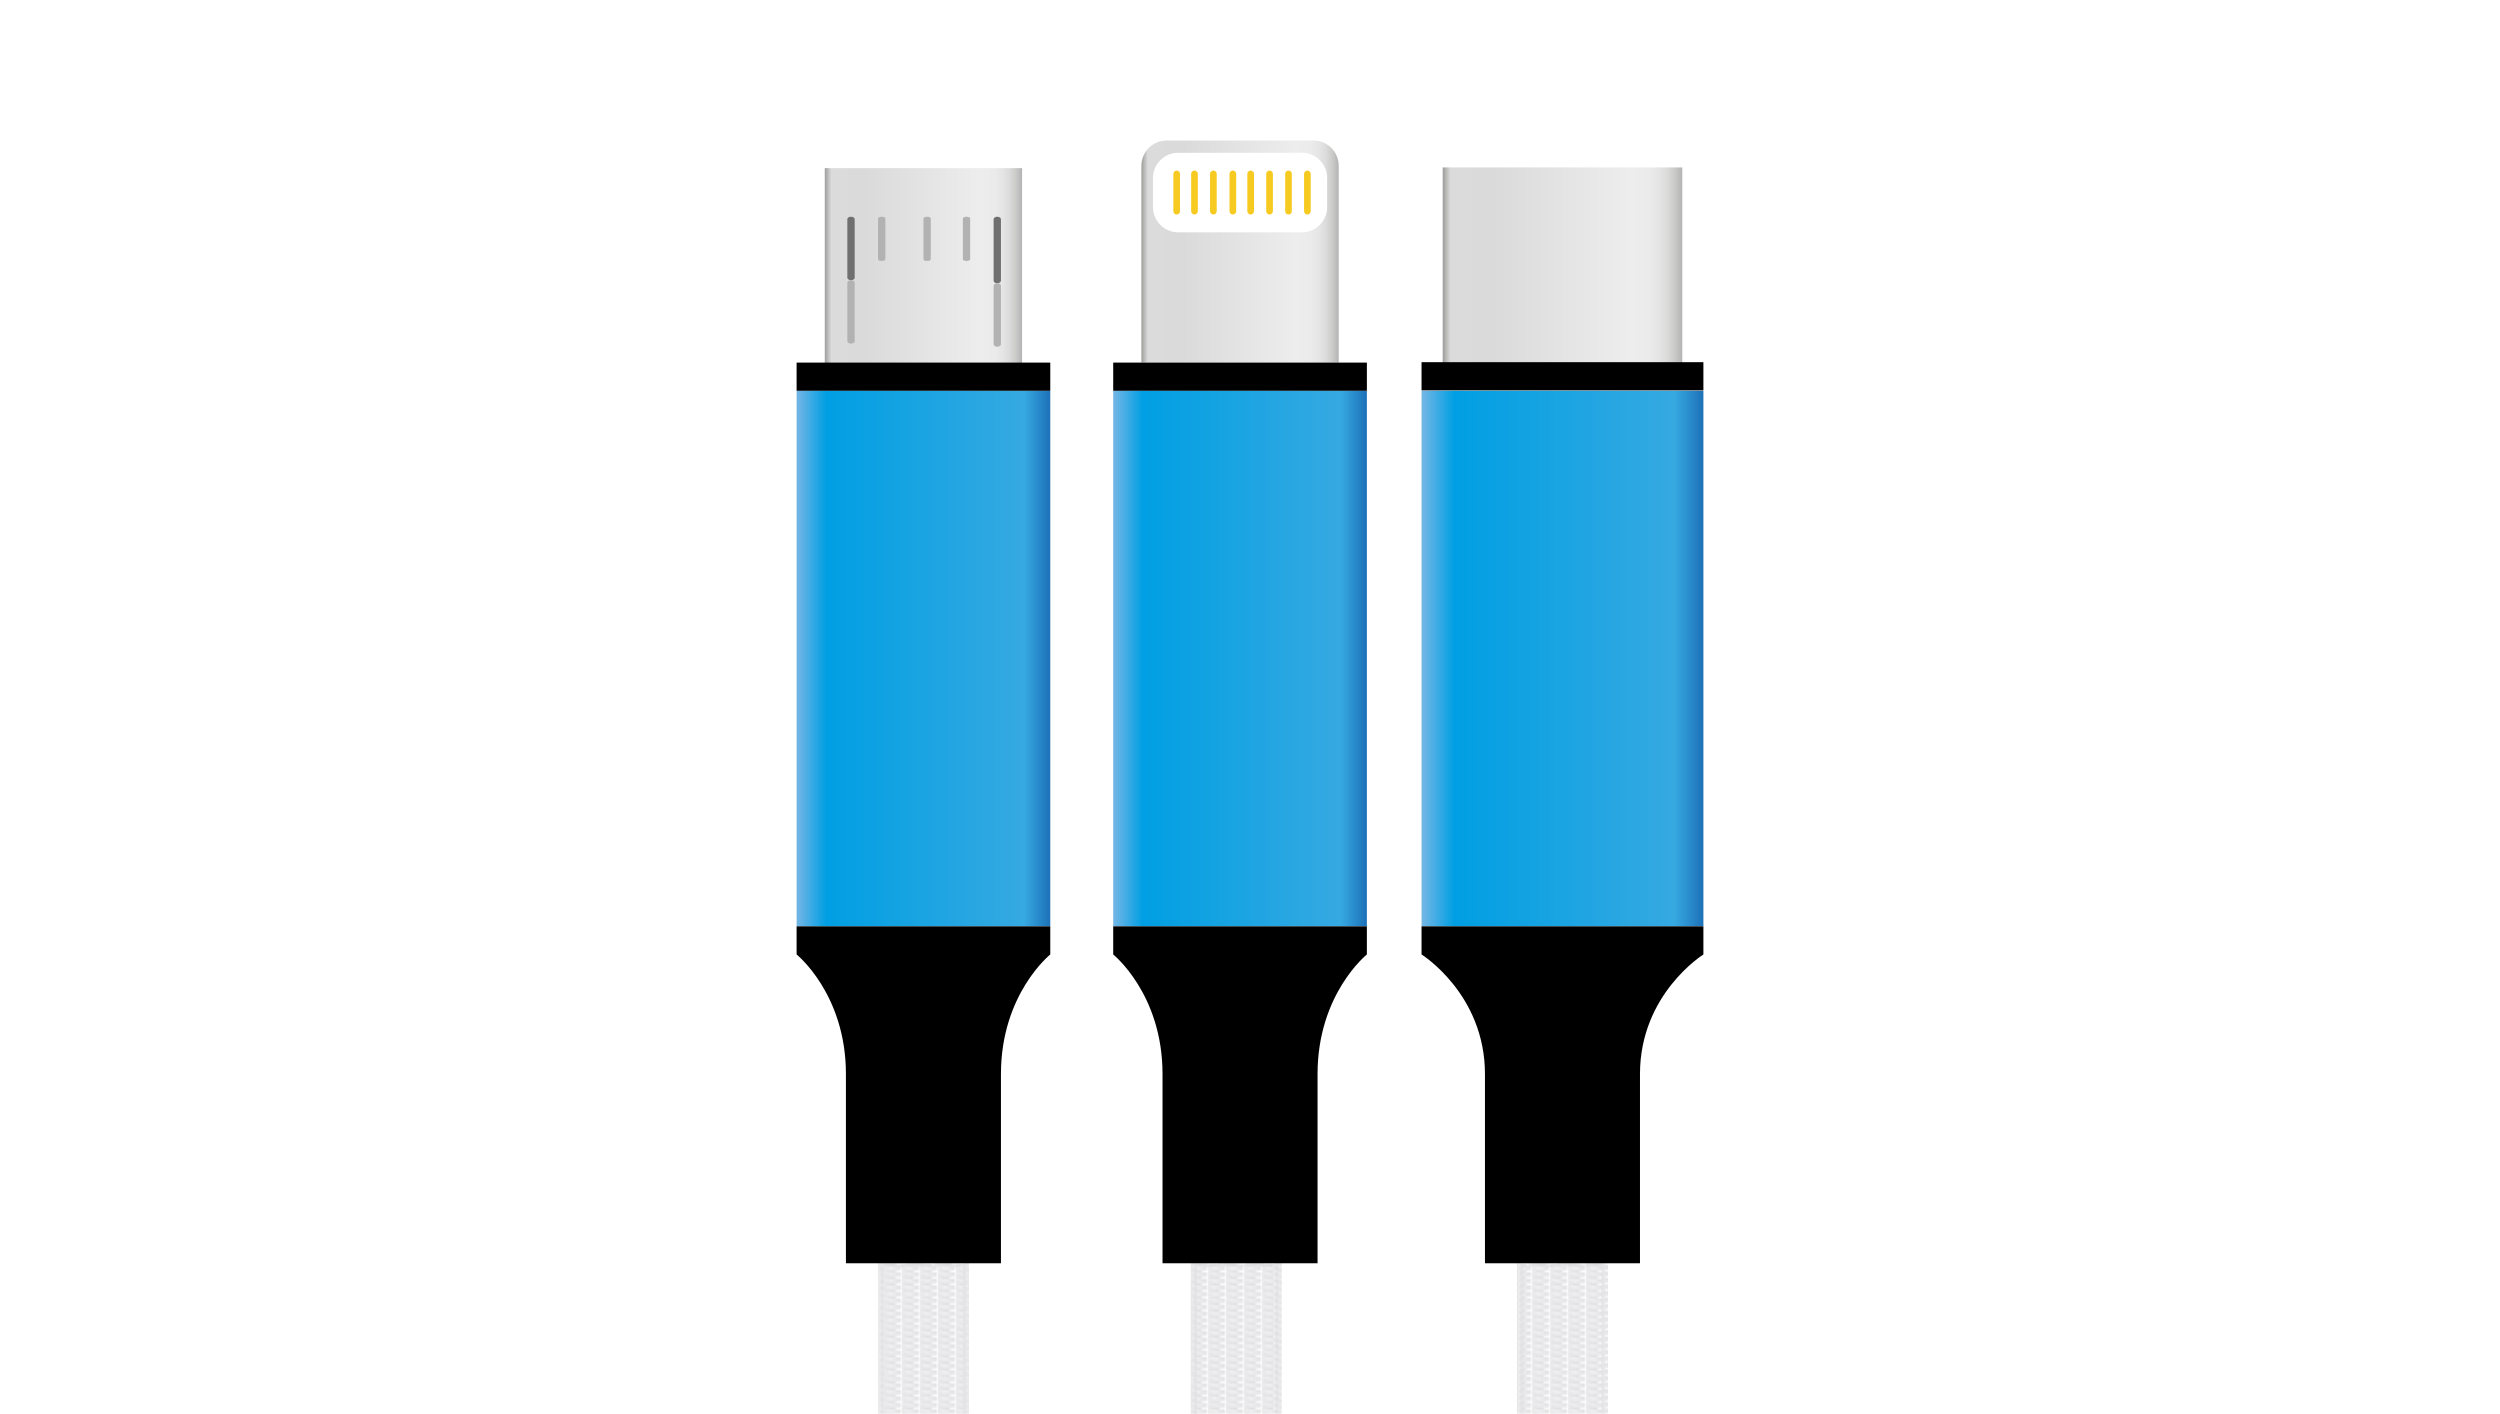
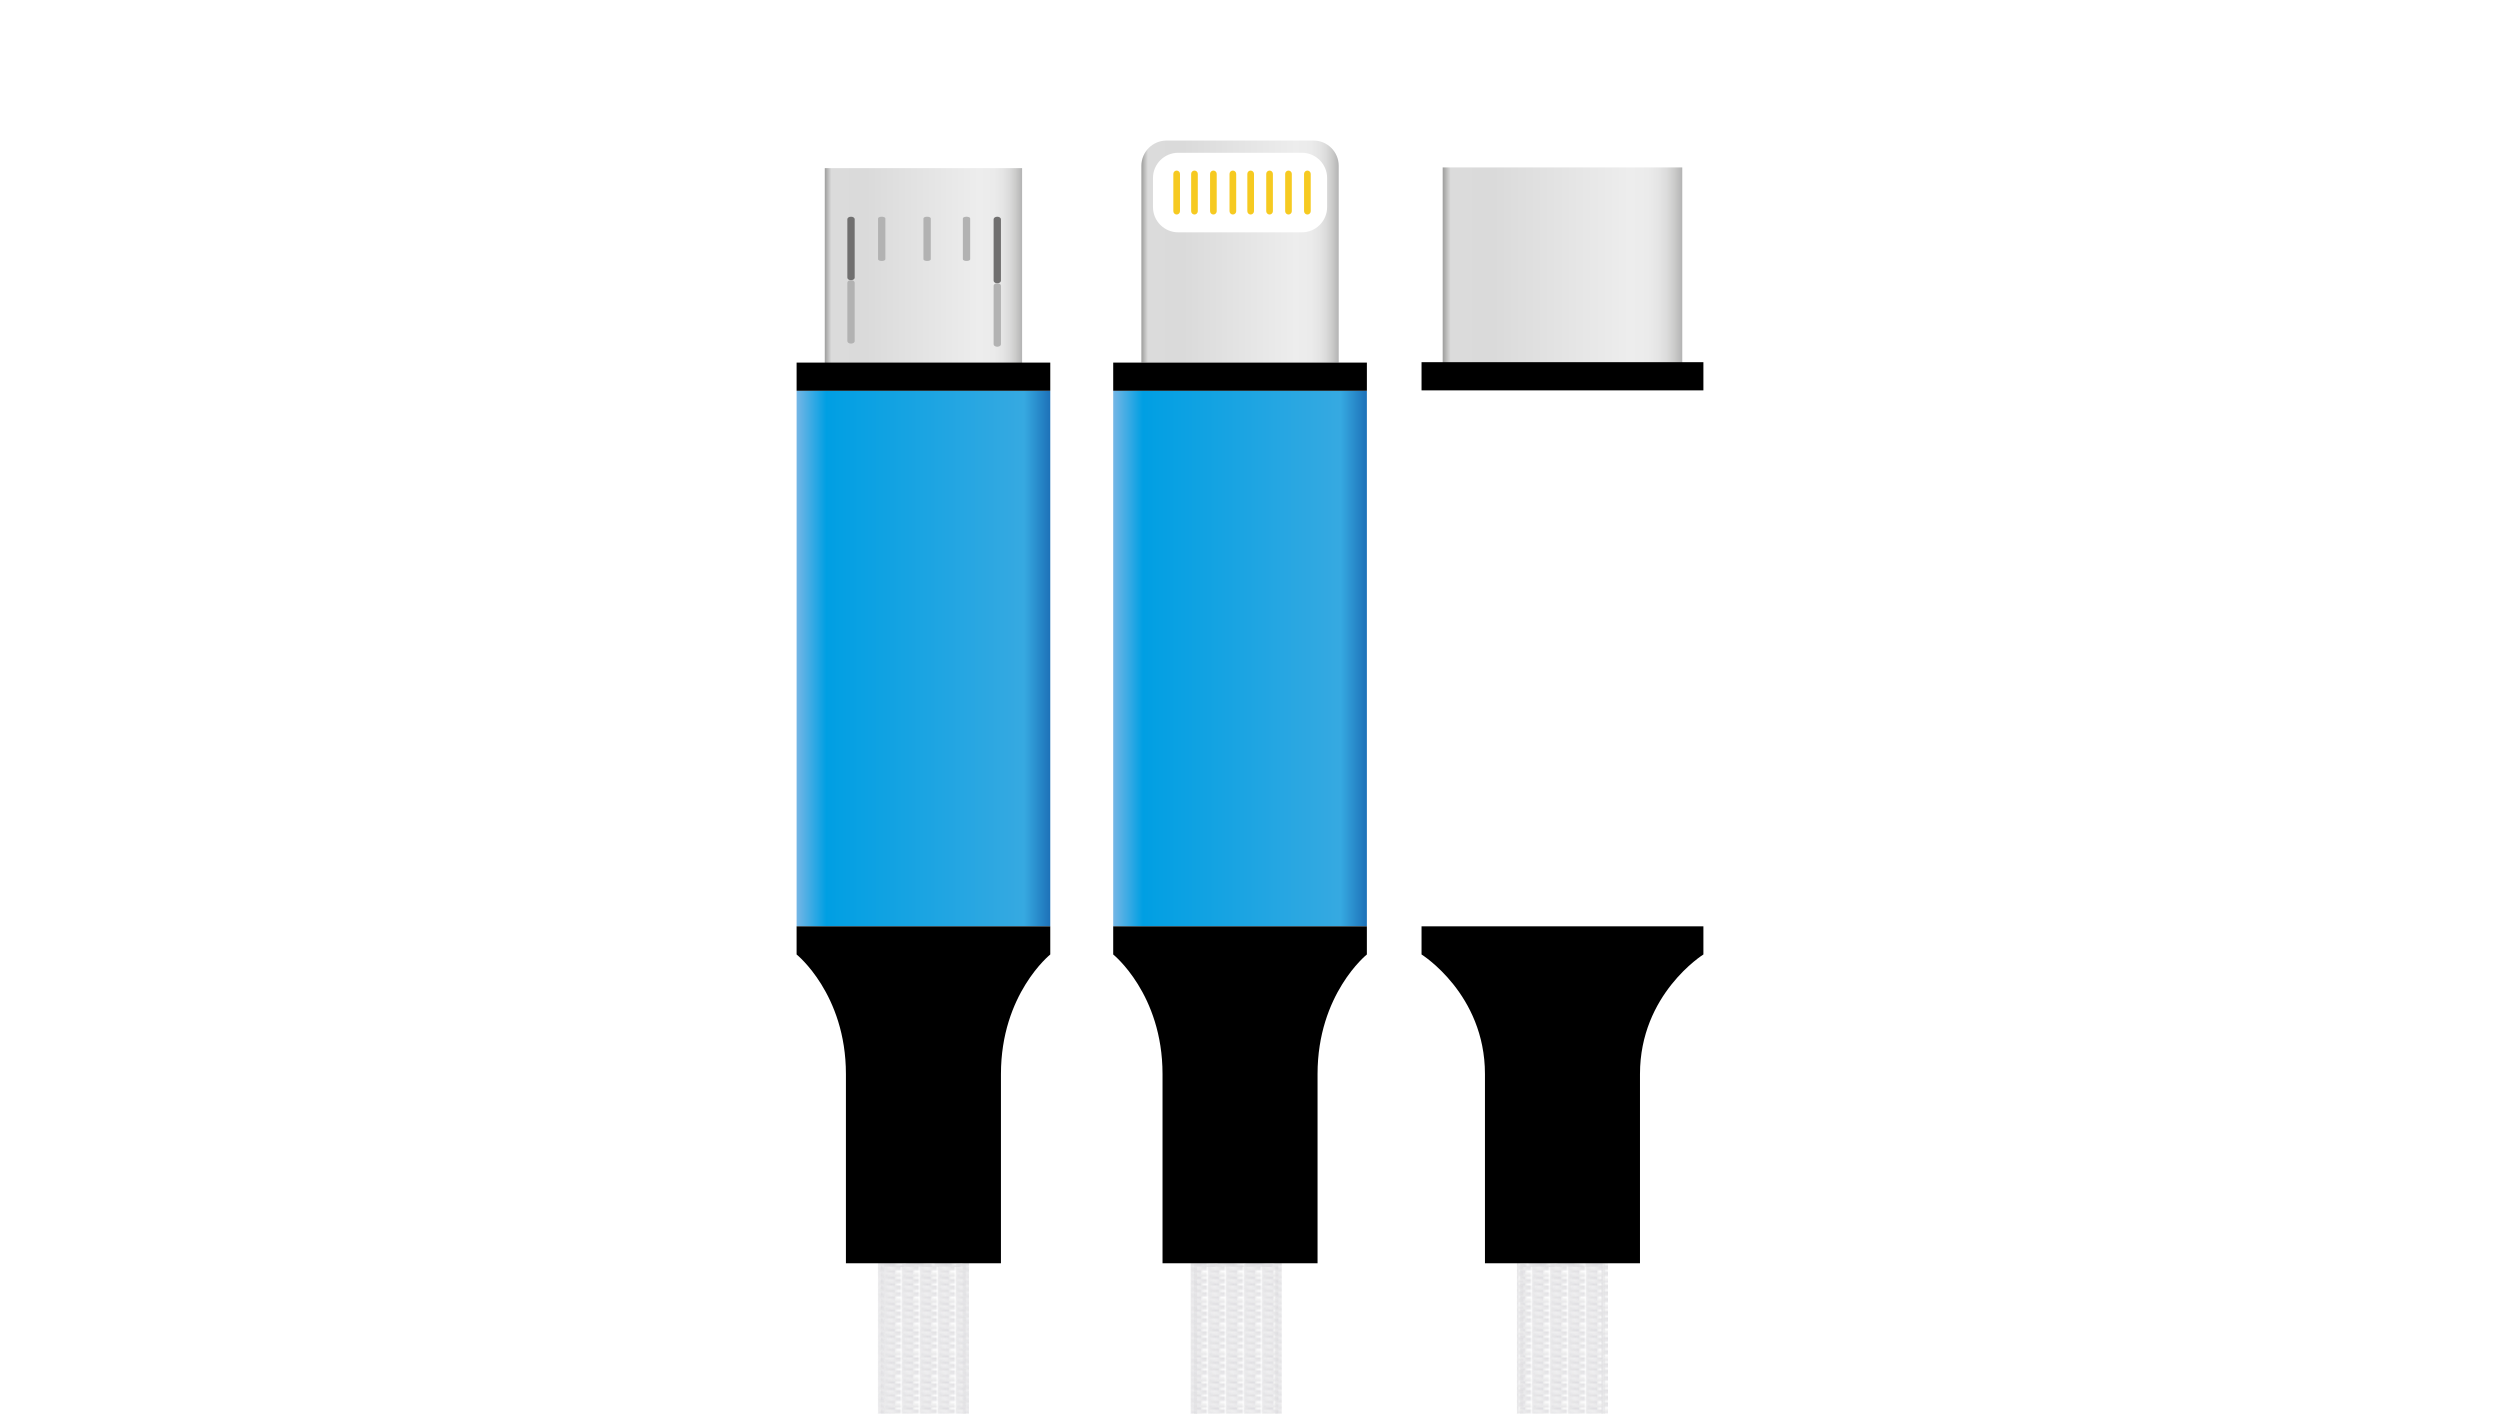
<svg xmlns="http://www.w3.org/2000/svg" xmlns:xlink="http://www.w3.org/1999/xlink" version="1.1" id="Ebene_1" x="0px" y="0px" width="1148.03px" height="649.13px" viewBox="0 0 1148.03 649.13" enable-background="new 0 0 1148.03 649.13" xml:space="preserve">
  <pattern width="12.256" height="11.891" patternUnits="userSpaceOnUse" id="Textilkabel_grau" viewBox="15.367 -13.377 12.256 11.891" overflow="visible">
    <g>
      <polygon fill="none" points="15.367,-13.377 27.623,-13.377 27.623,-1.486 15.367,-1.486   " />
      <g>
        <defs>
          <rect id="SVGID_1_" x="15.367" y="-2.973" width="12.256" height="2.973" />
        </defs>
        <clipPath id="SVGID_2_">
          <use xlink:href="#SVGID_1_" overflow="visible" />
        </clipPath>
        <g clip-path="url(#SVGID_2_)">
          <g>
            <polygon fill="#E9E9E9" points="23.538,-1.462 15.693,-2.048 15.692,-1.372 23.537,-0.786      " />
            <polygon fill="#E9E9E9" points="31.385,-2.049 23.54,-1.462 23.538,-2.138 31.382,-2.724      " />
            <polygon fill="#E9E9E9" points="23.538,-2.813 15.693,-3.4 15.692,-2.725 23.537,-2.138      " />
            <polygon fill="#E9E9E9" points="23.538,-3.399 23.54,-2.814 31.378,-3.399      " />
          </g>
          <g>
            <polygon fill="#DBDADE" points="23.538,-2.637 15.693,-2.051 15.692,-2.726 23.537,-3.313      " />
-             <polygon fill="#DBDADE" points="31.385,-2.05 23.54,-2.636 23.538,-1.961 31.382,-1.374      " />
            <polygon fill="#DBDADE" points="23.538,-1.285 15.693,-0.698 15.692,-1.374 23.537,-1.96      " />
            <polygon fill="#DBDADE" points="31.374,-3.4 31.385,-3.399 31.382,-2.724 23.538,-3.311 23.538,-3.4      " />
          </g>
        </g>
        <g clip-path="url(#SVGID_2_)">
          <polygon fill="none" points="0,-0.698 15.692,-0.698 15.692,-3.4 0,-3.4     " />
          <g>
            <polygon fill="#E9E9E9" points="15.692,-2.049 7.848,-1.462 7.846,-2.138 15.69,-2.724      " />
            <polygon fill="#E9E9E9" points="7.848,-3.399 7.848,-2.814 15.685,-3.399      " />
          </g>
          <g>
            <polygon fill="#DBDADE" points="15.692,-2.05 7.848,-2.636 7.846,-1.961 15.69,-1.374      " />
            <polygon fill="#DBDADE" points="15.683,-3.4 15.692,-3.399 15.69,-2.724 7.846,-3.311 7.846,-3.4      " />
          </g>
        </g>
      </g>
      <g>
        <defs>
          <rect id="SVGID_3_" x="15.367" y="-5.945" width="12.256" height="2.973" />
        </defs>
        <clipPath id="SVGID_4_">
          <use xlink:href="#SVGID_3_" overflow="visible" />
        </clipPath>
        <g clip-path="url(#SVGID_4_)">
          <g>
            <polygon fill="#E9E9E9" points="23.538,-4.435 15.693,-5.021 15.692,-4.345 23.537,-3.759      " />
            <polygon fill="#E9E9E9" points="31.385,-5.021 23.54,-4.435 23.538,-5.11 31.382,-5.696      " />
            <polygon fill="#E9E9E9" points="23.538,-5.786 15.693,-6.373 15.692,-5.697 23.537,-5.11      " />
            <polygon fill="#E9E9E9" points="31.374,-3.671 31.385,-3.671 31.382,-4.347 23.538,-3.761 23.538,-3.671      " />
            <polygon fill="#E9E9E9" points="23.538,-6.372 23.54,-5.787 31.378,-6.372      " />
          </g>
          <g>
            <polygon fill="#DBDADE" points="23.538,-5.609 15.693,-5.023 15.692,-5.698 23.537,-6.285      " />
            <polygon fill="#DBDADE" points="31.385,-5.022 23.54,-5.608 23.538,-4.934 31.382,-4.347      " />
            <polygon fill="#DBDADE" points="23.538,-4.258 15.693,-3.671 15.692,-4.347 23.537,-4.933      " />
            <polygon fill="#DBDADE" points="31.374,-6.373 31.385,-6.372 31.382,-5.696 23.538,-6.283 23.538,-6.373      " />
            <polygon fill="#DBDADE" points="23.538,-3.671 23.54,-4.257 31.378,-3.671      " />
          </g>
        </g>
        <g clip-path="url(#SVGID_4_)">
          <polygon fill="none" points="15.692,-0.97 31.385,-0.97 31.385,-3.671 15.692,-3.671     " />
          <g>
            <polygon fill="#E9E9E9" points="23.538,-1.732 15.693,-2.319 15.692,-1.644 23.537,-1.057      " />
            <polygon fill="#E9E9E9" points="31.385,-2.319 23.54,-1.733 23.538,-2.409 31.382,-2.995      " />
            <polygon fill="#E9E9E9" points="23.538,-3.085 15.693,-3.671 15.692,-2.995 23.537,-2.409      " />
            <polygon fill="#E9E9E9" points="31.374,-0.97 31.385,-0.97 31.382,-1.646 23.538,-1.06 23.538,-0.97      " />
            <polygon fill="#E9E9E9" points="23.538,-3.671 23.54,-3.085 31.378,-3.671      " />
          </g>
          <g>
            <polygon fill="#DBDADE" points="23.538,-2.907 15.693,-2.321 15.692,-2.997 23.537,-3.583      " />
            <polygon fill="#DBDADE" points="31.385,-2.321 23.54,-2.907 23.538,-2.231 31.382,-1.646      " />
            <polygon fill="#DBDADE" points="23.538,-1.556 15.693,-0.97 15.692,-1.646 23.537,-2.231      " />
            <polygon fill="#DBDADE" points="31.374,-3.671 31.385,-3.671 31.382,-2.995 23.538,-3.581 23.538,-3.671      " />
            <polygon fill="#DBDADE" points="23.538,-0.97 23.54,-1.556 31.378,-0.97      " />
          </g>
        </g>
        <g clip-path="url(#SVGID_4_)">
          <polygon fill="none" points="0,-3.671 15.692,-3.671 15.692,-6.373 0,-6.373     " />
          <g>
            <polygon fill="#E9E9E9" points="15.692,-5.021 7.848,-4.435 7.846,-5.11 15.69,-5.696      " />
            <polygon fill="#E9E9E9" points="15.683,-3.671 15.692,-3.671 15.69,-4.347 7.846,-3.761 7.848,-3.671      " />
            <polygon fill="#E9E9E9" points="7.848,-6.372 7.848,-5.787 15.685,-6.372      " />
          </g>
          <g>
            <polygon fill="#DBDADE" points="15.692,-5.022 7.848,-5.608 7.846,-4.934 15.69,-4.347      " />
            <polygon fill="#DBDADE" points="15.683,-6.373 15.692,-6.372 15.69,-5.696 7.846,-6.283 7.846,-6.373      " />
            <polygon fill="#DBDADE" points="7.846,-3.671 7.848,-4.257 15.683,-3.671      " />
          </g>
        </g>
        <g clip-path="url(#SVGID_4_)">
          <polygon fill="none" points="0,-0.97 15.692,-0.97 15.692,-3.671 0,-3.671     " />
          <g>
            <polygon fill="#E9E9E9" points="15.692,-2.319 7.848,-1.733 7.846,-2.409 15.69,-2.995      " />
            <polygon fill="#E9E9E9" points="15.683,-0.97 15.692,-0.97 15.69,-1.646 7.846,-1.06 7.848,-0.97      " />
            <polygon fill="#E9E9E9" points="7.848,-3.671 7.848,-3.085 15.685,-3.671      " />
          </g>
          <g>
            <polygon fill="#DBDADE" points="15.692,-2.321 7.848,-2.907 7.846,-2.231 15.69,-1.646      " />
            <polygon fill="#DBDADE" points="15.683,-3.671 15.692,-3.671 15.69,-2.995 7.846,-3.581 7.846,-3.671      " />
            <polygon fill="#DBDADE" points="7.846,-0.97 7.848,-1.556 15.683,-0.97      " />
          </g>
        </g>
      </g>
      <g>
        <defs>
          <rect id="SVGID_5_" x="15.367" y="-8.918" width="12.256" height="2.973" />
        </defs>
        <clipPath id="SVGID_6_">
          <use xlink:href="#SVGID_5_" overflow="visible" />
        </clipPath>
        <g clip-path="url(#SVGID_6_)">
          <g>
            <polygon fill="#E9E9E9" points="23.538,-7.407 15.693,-7.993 15.692,-7.317 23.537,-6.731      " />
            <polygon fill="#E9E9E9" points="31.385,-7.994 23.54,-7.407 23.538,-8.083 31.382,-8.669      " />
            <polygon fill="#E9E9E9" points="23.538,-8.759 15.693,-9.346 15.692,-8.67 23.537,-8.083      " />
            <polygon fill="#E9E9E9" points="31.374,-6.644 31.385,-6.644 31.382,-7.319 23.538,-6.733 23.538,-6.644      " />
            <polygon fill="#E9E9E9" points="23.538,-9.345 23.54,-8.76 31.378,-9.345      " />
          </g>
          <g>
            <polygon fill="#DBDADE" points="23.538,-8.582 15.693,-7.996 15.692,-8.671 23.537,-9.258      " />
            <polygon fill="#DBDADE" points="31.385,-7.995 23.54,-8.581 23.538,-7.906 31.382,-7.319      " />
            <polygon fill="#DBDADE" points="23.538,-7.23 15.693,-6.644 15.692,-7.319 23.537,-7.905      " />
            <polygon fill="#DBDADE" points="31.374,-9.346 31.385,-9.345 31.382,-8.669 23.538,-9.256 23.538,-9.346      " />
            <polygon fill="#DBDADE" points="23.538,-6.644 23.54,-7.229 31.378,-6.644      " />
          </g>
        </g>
        <g clip-path="url(#SVGID_6_)">
-           <polygon fill="none" points="15.692,-3.942 31.385,-3.942 31.385,-6.644 15.692,-6.644     " />
          <g>
            <polygon fill="#E9E9E9" points="23.538,-4.705 15.693,-5.292 15.692,-4.616 23.537,-4.029      " />
            <polygon fill="#E9E9E9" points="31.385,-5.292 23.54,-4.706 23.538,-5.382 31.382,-5.968      " />
            <polygon fill="#E9E9E9" points="23.538,-6.058 15.693,-6.644 15.692,-5.968 23.537,-5.382      " />
            <polygon fill="#E9E9E9" points="31.374,-3.942 31.385,-3.942 31.382,-4.618 23.538,-4.032 23.538,-3.942      " />
            <polygon fill="#E9E9E9" points="23.538,-6.644 23.54,-6.058 31.378,-6.644      " />
          </g>
          <g>
            <polygon fill="#DBDADE" points="23.538,-5.88 15.693,-5.294 15.692,-5.97 23.537,-6.556      " />
            <polygon fill="#DBDADE" points="31.385,-5.294 23.54,-5.88 23.538,-5.204 31.382,-4.618      " />
            <polygon fill="#DBDADE" points="23.538,-4.528 15.693,-3.942 15.692,-4.618 23.537,-5.204      " />
            <polygon fill="#DBDADE" points="31.374,-6.644 31.385,-6.644 31.382,-5.968 23.538,-6.554 23.538,-6.644      " />
            <polygon fill="#DBDADE" points="23.538,-3.942 23.54,-4.528 31.378,-3.942      " />
          </g>
        </g>
        <g clip-path="url(#SVGID_6_)">
          <polygon fill="none" points="0,-6.644 15.692,-6.644 15.692,-9.346 0,-9.346     " />
          <g>
            <polygon fill="#E9E9E9" points="7.846,-7.407 0.003,-7.993 0,-7.317 7.843,-6.731      " />
            <polygon fill="#E9E9E9" points="15.692,-7.994 7.848,-7.407 7.846,-8.083 15.69,-8.669      " />
            <polygon fill="#E9E9E9" points="7.846,-8.759 0.003,-9.346 0,-8.67 7.843,-8.083      " />
            <polygon fill="#E9E9E9" points="15.683,-6.644 15.692,-6.644 15.69,-7.319 7.846,-6.733 7.848,-6.644      " />
            <polygon fill="#E9E9E9" points="7.848,-9.345 7.848,-8.76 15.685,-9.345      " />
          </g>
          <g>
            <polygon fill="#DBDADE" points="7.846,-8.582 0.003,-7.996 0,-8.671 7.843,-9.258      " />
            <polygon fill="#DBDADE" points="15.692,-7.995 7.848,-8.581 7.846,-7.906 15.69,-7.319      " />
            <polygon fill="#DBDADE" points="7.846,-7.23 0.003,-6.644 0,-7.319 7.843,-7.905      " />
            <polygon fill="#DBDADE" points="15.683,-9.346 15.692,-9.345 15.69,-8.669 7.846,-9.256 7.846,-9.346      " />
            <polygon fill="#DBDADE" points="7.846,-6.644 7.848,-7.229 15.683,-6.644      " />
          </g>
        </g>
        <g clip-path="url(#SVGID_6_)">
          <polygon fill="none" points="0,-3.942 15.692,-3.942 15.692,-6.644 0,-6.644     " />
          <g>
            <polygon fill="#E9E9E9" points="7.846,-4.705 0.003,-5.292 0,-4.616 7.843,-4.029      " />
            <polygon fill="#E9E9E9" points="15.692,-5.292 7.848,-4.706 7.846,-5.382 15.69,-5.968      " />
            <polygon fill="#E9E9E9" points="7.846,-6.058 0.003,-6.644 0,-5.968 7.843,-5.382      " />
            <polygon fill="#E9E9E9" points="15.683,-3.942 15.692,-3.942 15.69,-4.618 7.846,-4.032 7.848,-3.942      " />
            <polygon fill="#E9E9E9" points="7.848,-6.644 7.848,-6.058 15.685,-6.644      " />
          </g>
          <g>
            <polygon fill="#DBDADE" points="7.846,-5.88 0.003,-5.294 0,-5.97 7.843,-6.556      " />
            <polygon fill="#DBDADE" points="15.692,-5.294 7.848,-5.88 7.846,-5.204 15.69,-4.618      " />
            <polygon fill="#DBDADE" points="7.846,-4.528 0.003,-3.942 0,-4.618 7.843,-5.204      " />
            <polygon fill="#DBDADE" points="15.683,-6.644 15.692,-6.644 15.69,-5.968 7.846,-6.554 7.846,-6.644      " />
            <polygon fill="#DBDADE" points="7.846,-3.942 7.848,-4.528 15.683,-3.942      " />
          </g>
        </g>
      </g>
      <g>
        <defs>
          <rect id="SVGID_7_" x="15.367" y="-11.891" width="12.256" height="2.973" />
        </defs>
        <clipPath id="SVGID_8_">
          <use xlink:href="#SVGID_7_" overflow="visible" />
        </clipPath>
        <g clip-path="url(#SVGID_8_)">
          <g>
            <polygon fill="#E9E9E9" points="23.538,-10.38 15.693,-10.966 15.692,-10.29 23.537,-9.704      " />
            <polygon fill="#E9E9E9" points="31.385,-10.967 23.54,-10.38 23.538,-11.056 31.382,-11.642      " />
            <polygon fill="#E9E9E9" points="23.538,-11.731 15.693,-12.318 15.692,-11.643 23.537,-11.056      " />
            <polygon fill="#E9E9E9" points="31.374,-9.616 31.385,-9.616 31.382,-10.292 23.538,-9.706 23.538,-9.616      " />
            <polygon fill="#E9E9E9" points="23.538,-12.317 23.54,-11.732 31.378,-12.317      " />
          </g>
          <g>
            <polygon fill="#DBDADE" points="23.538,-11.555 15.693,-10.969 15.692,-11.644 23.537,-12.23      " />
            <polygon fill="#DBDADE" points="31.385,-10.968 23.54,-11.554 23.538,-10.879 31.382,-10.292      " />
            <polygon fill="#DBDADE" points="23.538,-10.203 15.693,-9.616 15.692,-10.292 23.537,-10.878      " />
            <polygon fill="#DBDADE" points="31.374,-12.318 31.385,-12.317 31.382,-11.642 23.538,-12.229 23.538,-12.318      " />
            <polygon fill="#DBDADE" points="23.538,-9.616 23.54,-10.202 31.378,-9.616      " />
          </g>
        </g>
        <g clip-path="url(#SVGID_8_)">
          <polygon fill="none" points="15.692,-6.915 31.385,-6.915 31.385,-9.616 15.692,-9.616     " />
          <g>
            <polygon fill="#E9E9E9" points="23.538,-7.678 15.693,-8.265 15.692,-7.589 23.537,-7.002      " />
            <polygon fill="#E9E9E9" points="31.385,-8.265 23.54,-7.679 23.538,-8.354 31.382,-8.94      " />
            <polygon fill="#E9E9E9" points="23.538,-9.03 15.693,-9.616 15.692,-8.94 23.537,-8.354      " />
            <polygon fill="#E9E9E9" points="31.374,-6.915 31.385,-6.915 31.382,-7.591 23.538,-7.005 23.538,-6.915      " />
            <polygon fill="#E9E9E9" points="23.538,-9.616 23.54,-9.03 31.378,-9.616      " />
          </g>
          <g>
            <polygon fill="#DBDADE" points="23.538,-8.853 15.693,-8.267 15.692,-8.942 23.537,-9.528      " />
            <polygon fill="#DBDADE" points="31.385,-8.267 23.54,-8.853 23.538,-8.177 31.382,-7.591      " />
-             <polygon fill="#DBDADE" points="23.538,-7.501 15.693,-6.915 15.692,-7.591 23.537,-8.177      " />
            <polygon fill="#DBDADE" points="31.374,-9.616 31.385,-9.616 31.382,-8.94 23.538,-9.526 23.538,-9.616      " />
            <polygon fill="#DBDADE" points="23.538,-6.915 23.54,-7.501 31.378,-6.915      " />
          </g>
        </g>
        <g clip-path="url(#SVGID_8_)">
          <polygon fill="none" points="0,-9.616 15.692,-9.616 15.692,-12.318 0,-12.318     " />
          <g>
            <polygon fill="#E9E9E9" points="15.692,-10.967 7.848,-10.38 7.846,-11.056 15.69,-11.642      " />
            <polygon fill="#E9E9E9" points="15.683,-9.616 15.692,-9.616 15.69,-10.292 7.846,-9.706 7.848,-9.616      " />
            <polygon fill="#E9E9E9" points="7.848,-12.317 7.848,-11.732 15.685,-12.317      " />
          </g>
          <g>
            <polygon fill="#DBDADE" points="15.692,-10.968 7.848,-11.554 7.846,-10.879 15.69,-10.292      " />
            <polygon fill="#DBDADE" points="15.683,-12.318 15.692,-12.317 15.69,-11.642 7.846,-12.229 7.846,-12.318      " />
            <polygon fill="#DBDADE" points="7.846,-9.616 7.848,-10.202 15.683,-9.616      " />
          </g>
        </g>
        <g clip-path="url(#SVGID_8_)">
          <polygon fill="none" points="0,-6.915 15.692,-6.915 15.692,-9.616 0,-9.616     " />
          <g>
            <polygon fill="#E9E9E9" points="15.692,-8.265 7.848,-7.679 7.846,-8.354 15.69,-8.94      " />
            <polygon fill="#E9E9E9" points="15.683,-6.915 15.692,-6.915 15.69,-7.591 7.846,-7.005 7.848,-6.915      " />
            <polygon fill="#E9E9E9" points="7.848,-9.616 7.848,-9.03 15.685,-9.616      " />
          </g>
          <g>
            <polygon fill="#DBDADE" points="15.692,-8.267 7.848,-8.853 7.846,-8.177 15.69,-7.591      " />
            <polygon fill="#DBDADE" points="15.683,-9.616 15.692,-9.616 15.69,-8.94 7.846,-9.526 7.846,-9.616      " />
            <polygon fill="#DBDADE" points="7.846,-6.915 7.848,-7.501 15.683,-6.915      " />
          </g>
        </g>
      </g>
      <g>
        <defs>
          <rect id="SVGID_9_" x="15.367" y="-14.863" width="12.256" height="2.973" />
        </defs>
        <clipPath id="SVGID_10_">
          <use xlink:href="#SVGID_9_" overflow="visible" />
        </clipPath>
        <g clip-path="url(#SVGID_10_)">
          <g>
            <polygon fill="#E9E9E9" points="23.538,-13.353 15.693,-13.938 15.692,-13.263 23.537,-12.677      " />
            <polygon fill="#E9E9E9" points="31.385,-13.939 23.54,-13.353 23.538,-14.028 31.382,-14.614      " />
            <polygon fill="#E9E9E9" points="31.374,-12.589 31.385,-12.589 31.382,-13.265 23.538,-12.679 23.538,-12.589      " />
          </g>
          <g>
            <polygon fill="#DBDADE" points="31.385,-13.94 23.54,-14.526 23.538,-13.852 31.382,-13.265      " />
            <polygon fill="#DBDADE" points="23.538,-13.176 15.693,-12.589 15.692,-13.265 23.537,-13.851      " />
            <polygon fill="#DBDADE" points="23.538,-12.589 23.54,-13.175 31.378,-12.589      " />
          </g>
        </g>
        <g clip-path="url(#SVGID_10_)">
          <polygon fill="none" points="15.692,-9.888 31.385,-9.888 31.385,-12.589 15.692,-12.589     " />
          <g>
            <polygon fill="#E9E9E9" points="23.538,-10.65 15.693,-11.237 15.692,-10.562 23.537,-9.975      " />
            <polygon fill="#E9E9E9" points="31.385,-11.237 23.54,-10.651 23.538,-11.327 31.382,-11.913      " />
-             <polygon fill="#E9E9E9" points="23.538,-12.003 15.693,-12.589 15.692,-11.913 23.537,-11.327      " />
            <polygon fill="#E9E9E9" points="31.374,-9.888 31.385,-9.888 31.382,-10.563 23.538,-9.978 23.538,-9.888      " />
            <polygon fill="#E9E9E9" points="23.538,-12.589 23.54,-12.003 31.378,-12.589      " />
          </g>
          <g>
            <polygon fill="#DBDADE" points="23.538,-11.825 15.693,-11.239 15.692,-11.915 23.537,-12.501      " />
            <polygon fill="#DBDADE" points="31.385,-11.239 23.54,-11.825 23.538,-11.149 31.382,-10.563      " />
            <polygon fill="#DBDADE" points="23.538,-10.474 15.693,-9.888 15.692,-10.563 23.537,-11.149      " />
            <polygon fill="#DBDADE" points="31.374,-12.589 31.385,-12.589 31.382,-11.913 23.538,-12.499 23.538,-12.589      " />
            <polygon fill="#DBDADE" points="23.538,-9.888 23.54,-10.474 31.378,-9.888      " />
          </g>
        </g>
        <g clip-path="url(#SVGID_10_)">
          <polygon fill="none" points="0,-12.589 15.692,-12.589 15.692,-15.291 0,-15.291     " />
          <g>
            <polygon fill="#E9E9E9" points="15.692,-13.939 7.848,-13.353 7.846,-14.028 15.69,-14.614      " />
            <polygon fill="#E9E9E9" points="15.683,-12.589 15.692,-12.589 15.69,-13.265 7.846,-12.679 7.848,-12.589      " />
          </g>
          <g>
            <polygon fill="#DBDADE" points="15.692,-13.94 7.848,-14.526 7.846,-13.852 15.69,-13.265      " />
            <polygon fill="#DBDADE" points="7.846,-12.589 7.848,-13.175 15.683,-12.589      " />
          </g>
        </g>
        <g clip-path="url(#SVGID_10_)">
          <polygon fill="none" points="0,-9.888 15.692,-9.888 15.692,-12.589 0,-12.589     " />
          <g>
            <polygon fill="#E9E9E9" points="15.692,-11.237 7.848,-10.651 7.846,-11.327 15.69,-11.913      " />
            <polygon fill="#E9E9E9" points="15.683,-9.888 15.692,-9.888 15.69,-10.563 7.846,-9.978 7.848,-9.888      " />
            <polygon fill="#E9E9E9" points="7.848,-12.589 7.848,-12.003 15.685,-12.589      " />
          </g>
          <g>
            <polygon fill="#DBDADE" points="15.692,-11.239 7.848,-11.825 7.846,-11.149 15.69,-10.563      " />
            <polygon fill="#DBDADE" points="15.683,-12.589 15.692,-12.589 15.69,-11.913 7.846,-12.499 7.846,-12.589      " />
            <polygon fill="#DBDADE" points="7.846,-9.888 7.848,-10.474 15.683,-9.888      " />
          </g>
        </g>
      </g>
    </g>
  </pattern>
  <pattern id="SVGID_11_" xlink:href="#Textilkabel_grau" patternTransform="matrix(0.636 0 0 1 -2769.026 -2.66)">
</pattern>
  <polygon fill="url(#SVGID_11_)" stroke="url(#Textilkabel_grau)" stroke-width="2.989" stroke-miterlimit="10" points="  551.961,839.09 558.175,826.148 567.677,839.09 573.36,826.148 581.991,839.09 587.092,831.889 587.092,580.303 548.263,580.303   548.263,832.932 " />
  <pattern id="SVGID_12_" xlink:href="#Textilkabel_grau" patternTransform="matrix(0.636 0 0 1 -2769.026 -2.66)">
</pattern>
  <polygon fill="url(#SVGID_12_)" stroke="url(#Textilkabel_grau)" stroke-width="2.989" stroke-miterlimit="10" points="  408.336,839.09 414.55,826.148 424.053,839.09 429.736,826.148 438.366,839.09 443.467,831.889 443.467,580.303 404.638,580.303   404.638,832.932 " />
  <g>
    <pattern id="SVGID_13_" xlink:href="#Textilkabel_grau" patternTransform="matrix(0.636 0 0 1 -2769.026 -2.66)">
	</pattern>
    <polygon fill="url(#SVGID_13_)" stroke="url(#Textilkabel_grau)" stroke-width="2.989" stroke-miterlimit="10" points="   701.788,839.09 708.003,826.148 717.505,839.09 723.188,826.148 731.818,839.09 736.919,831.889 736.919,580.303 698.09,580.303    698.09,832.932  " />
    <g>
      <g>
        <linearGradient id="SVGID_14_" gradientUnits="userSpaceOnUse" x1="1795.347" y1="-460.747" x2="1905.362" y2="-460.747" gradientTransform="matrix(1 0 0 1 -1132.848 582.934)">
          <stop offset="0" style="stop-color:#9D9D9C" />
          <stop offset="0.033" style="stop-color:#DBDBDB" />
          <stop offset="0.211" style="stop-color:#DADADA" />
          <stop offset="0.782" style="stop-color:#EDEDED" />
          <stop offset="0.859" style="stop-color:#EBEBEB" />
          <stop offset="0.901" style="stop-color:#E5E5E5" />
          <stop offset="0.936" style="stop-color:#DBDBDB" />
          <stop offset="0.966" style="stop-color:#CCCCCB" />
          <stop offset="0.994" style="stop-color:#B8B8B8" />
          <stop offset="1" style="stop-color:#B2B2B2" />
        </linearGradient>
        <rect x="662.499" y="76.883" fill="url(#SVGID_14_)" width="110.016" height="90.606" />
      </g>
      <linearGradient id="SVGID_15_" gradientUnits="userSpaceOnUse" x1="1785.636" y1="-280.526" x2="1915.069" y2="-280.526" gradientTransform="matrix(1 0 0 1 -1132.848 582.934)">
        <stop offset="0" style="stop-color:#75B6E5" />
        <stop offset="0.117" style="stop-color:#009FE3" />
        <stop offset="0.897" style="stop-color:#36A9E1" />
        <stop offset="1" style="stop-color:#1D71B8" />
      </linearGradient>
-       <rect x="652.788" y="179.449" fill="url(#SVGID_15_)" width="129.434" height="245.918" />
      <rect x="652.788" y="166.317" width="129.434" height="12.945" />
      <path d="M753.099,493.207c0-36.777,29.123-54.9,29.123-54.9v-12.939H652.788v12.939c0,0,29.122,18.123,29.122,54.9    c0,23.607,0,86.898,0,86.898h71.188C753.099,580.105,753.099,516.814,753.099,493.207z" />
    </g>
  </g>
  <g>
    <g>
      <linearGradient id="SVGID_16_" gradientUnits="userSpaceOnUse" x1="1369.52" y1="-703.501" x2="1460.128" y2="-703.501" gradientTransform="matrix(1 0 0 1 -845.381 819.025)">
        <stop offset="0" style="stop-color:#9D9D9C" />
        <stop offset="0.033" style="stop-color:#DBDBDB" />
        <stop offset="0.211" style="stop-color:#DADADA" />
        <stop offset="0.782" style="stop-color:#EDEDED" />
        <stop offset="0.859" style="stop-color:#EBEBEB" />
        <stop offset="0.901" style="stop-color:#E5E5E5" />
        <stop offset="0.936" style="stop-color:#DBDBDB" />
        <stop offset="0.966" style="stop-color:#CCCCCB" />
        <stop offset="0.994" style="stop-color:#B8B8B8" />
        <stop offset="1" style="stop-color:#B2B2B2" />
      </linearGradient>
      <path fill="url(#SVGID_16_)" d="M614.747,166.508l-90.608-0.036V76.125c0-6.398,5.19-11.584,11.585-11.584h67.439    c6.402,0,11.584,5.186,11.584,11.584V166.508z" />
      <path fill="#FFFFFF" d="M609.423,95.099c0,6.396-5.189,11.587-11.584,11.587h-56.791c-6.395,0-11.585-5.19-11.585-11.587V81.739    c0-6.399,5.19-11.585,11.585-11.585h56.791c6.395,0,11.584,5.186,11.584,11.585V95.099z" />
      <g>
        <path fill="#F6CA21" d="M541.868,96.976c0,0.843-0.687,1.539-1.525,1.539l0,0c-0.847,0-1.534-0.696-1.534-1.539V79.862     c0-0.847,0.687-1.534,1.534-1.534l0,0c0.838,0,1.525,0.687,1.525,1.534V96.976z" />
        <path fill="#F6CA21" d="M550.046,96.976c0,0.843-0.687,1.539-1.534,1.539l0,0c-0.847,0-1.525-0.696-1.525-1.539V79.862     c0-0.847,0.678-1.534,1.525-1.534l0,0c0.847,0,1.534,0.687,1.534,1.534V96.976z" />
        <path fill="#F6CA21" d="M558.732,96.976c0,0.843-0.687,1.539-1.534,1.539l0,0c-0.838,0-1.525-0.696-1.525-1.539V79.862     c0-0.847,0.687-1.534,1.525-1.534l0,0c0.847,0,1.534,0.687,1.534,1.534V96.976z" />
        <path fill="#F6CA21" d="M567.677,96.976c0,0.843-0.687,1.539-1.534,1.539l0,0c-0.847,0-1.534-0.696-1.534-1.539V79.862     c0-0.847,0.687-1.534,1.534-1.534l0,0c0.847,0,1.534,0.687,1.534,1.534V96.976z" />
        <path fill="#F6CA21" d="M575.855,96.976c0,0.843-0.695,1.539-1.543,1.539l0,0c-0.838,0-1.525-0.696-1.525-1.539V79.862     c0-0.847,0.687-1.534,1.525-1.534l0,0c0.848,0,1.543,0.687,1.543,1.534V96.976z" />
        <path fill="#F6CA21" d="M584.533,96.976c0,0.843-0.688,1.539-1.525,1.539l0,0c-0.848,0-1.543-0.696-1.543-1.539V79.862     c0-0.847,0.695-1.534,1.543-1.534l0,0c0.838,0,1.525,0.687,1.525,1.534V96.976z" />
        <path fill="#F6CA21" d="M593.219,96.976c0,0.843-0.687,1.539-1.533,1.539l0,0c-0.848,0-1.525-0.696-1.525-1.539V79.862     c0-0.847,0.678-1.534,1.525-1.534l0,0c0.847,0,1.533,0.687,1.533,1.534V96.976z" />
        <path fill="#F6CA21" d="M601.905,96.976c0,0.843-0.687,1.539-1.524,1.539l0,0c-0.848,0-1.543-0.696-1.543-1.539V79.862     c0-0.847,0.695-1.534,1.543-1.534l0,0c0.838,0,1.524,0.687,1.524,1.534V96.976z" />
      </g>
    </g>
    <g>
      <linearGradient id="SVGID_17_" gradientUnits="userSpaceOnUse" x1="1644.043" y1="-280.526" x2="1760.535" y2="-280.526" gradientTransform="matrix(1 0 0 1 -1132.848 582.934)">
        <stop offset="0" style="stop-color:#75B6E5" />
        <stop offset="0.117" style="stop-color:#009FE3" />
        <stop offset="0.897" style="stop-color:#36A9E1" />
        <stop offset="1" style="stop-color:#1D71B8" />
      </linearGradient>
      <rect x="511.198" y="179.449" fill="url(#SVGID_17_)" width="116.489" height="245.918" />
      <rect x="511.199" y="166.508" width="116.489" height="12.94" />
      <path d="M605.036,493.207c0-36.777,22.649-54.9,22.649-54.9v-12.939H511.196v12.939c0,0,22.65,18.123,22.65,54.9    c0,23.607,0,86.898,0,86.898h71.19C605.036,580.105,605.036,516.814,605.036,493.207z" />
    </g>
  </g>
  <g>
    <g>
      <linearGradient id="SVGID_18_" gradientUnits="userSpaceOnUse" x1="1511.598" y1="-460.424" x2="1602.207" y2="-460.424" gradientTransform="matrix(1 0 0 1 -1132.848 582.934)">
        <stop offset="0" style="stop-color:#9D9D9C" />
        <stop offset="0.033" style="stop-color:#DBDBDB" />
        <stop offset="0.211" style="stop-color:#DADADA" />
        <stop offset="0.782" style="stop-color:#EDEDED" />
        <stop offset="0.859" style="stop-color:#EBEBEB" />
        <stop offset="0.901" style="stop-color:#E5E5E5" />
        <stop offset="0.936" style="stop-color:#DBDBDB" />
        <stop offset="0.966" style="stop-color:#CCCCCB" />
        <stop offset="0.994" style="stop-color:#B8B8B8" />
        <stop offset="1" style="stop-color:#B2B2B2" />
      </linearGradient>
      <rect x="378.75" y="77.209" fill="url(#SVGID_18_)" width="90.609" height="90.602" />
      <g>
        <path fill="#706F6F" d="M392.484,127.536c0,0.615-0.758,1.115-1.686,1.115l0,0c-0.927,0-1.686-0.5-1.686-1.115v-26.897     c0-0.625,0.758-1.122,1.686-1.122l0,0c0.928,0,1.686,0.497,1.686,1.122V127.536z" />
        <path fill="#706F6F" d="M459.647,128.91c0,0.651-0.75,1.177-1.695,1.177l0,0c-0.927,0-1.676-0.526-1.676-1.177v-28.217     c0-0.651,0.749-1.175,1.676-1.175l0,0c0.945,0,1.695,0.524,1.695,1.175V128.91z" />
        <path fill="#B2B2B2" d="M406.575,119.055c0,0.437-0.749,0.785-1.686,0.785l0,0c-0.927,0-1.677-0.348-1.677-0.785V100.3     c0-0.435,0.75-0.782,1.677-0.782l0,0c0.937,0,1.686,0.348,1.686,0.782V119.055z" />
-         <path fill="#B2B2B2" d="M427.426,119.055c0,0.437-0.749,0.785-1.686,0.785l0,0c-0.936,0-1.686-0.348-1.686-0.785V100.3     c0-0.435,0.75-0.782,1.686-0.782l0,0c0.937,0,1.686,0.348,1.686,0.782V119.055z" />
+         <path fill="#B2B2B2" d="M427.426,119.055c0,0.437-0.749,0.785-1.686,0.785l0,0c-0.936,0-1.686-0.348-1.686-0.785V100.3     c0-0.435,0.75-0.782,1.686-0.782l0,0c0.937,0,1.686,0.348,1.686,0.782V119.055" />
        <path fill="#B2B2B2" d="M445.521,119.055c0,0.437-0.749,0.785-1.677,0.785l0,0c-0.937,0-1.686-0.348-1.686-0.785V100.3     c0-0.435,0.749-0.782,1.686-0.782l0,0c0.928,0,1.677,0.348,1.677,0.782V119.055z" />
        <path fill="#B2B2B2" d="M392.484,156.663c0,0.624-0.758,1.124-1.686,1.124l0,0c-0.927,0-1.686-0.5-1.686-1.124v-26.889     c0-0.624,0.758-1.124,1.686-1.124l0,0c0.928,0,1.686,0.5,1.686,1.124V156.663z" />
        <path fill="#B2B2B2" d="M459.647,158.099c0,0.615-0.75,1.124-1.695,1.124l0,0c-0.927,0-1.676-0.508-1.676-1.124v-26.897     c0-0.616,0.749-1.115,1.676-1.115l0,0c0.945,0,1.695,0.499,1.695,1.115V158.099z" />
      </g>
    </g>
    <g>
      <linearGradient id="SVGID_19_" gradientUnits="userSpaceOnUse" x1="1498.655" y1="-280.526" x2="1615.147" y2="-280.526" gradientTransform="matrix(1 0 0 1 -1132.848 582.934)">
        <stop offset="0" style="stop-color:#75B6E5" />
        <stop offset="0.117" style="stop-color:#009FE3" />
        <stop offset="0.897" style="stop-color:#36A9E1" />
        <stop offset="1" style="stop-color:#1D71B8" />
      </linearGradient>
      <rect x="365.809" y="179.449" fill="url(#SVGID_19_)" width="116.489" height="245.918" />
      <rect x="365.811" y="166.508" width="116.489" height="12.94" />
      <path d="M459.647,493.207c0-36.777,22.65-54.9,22.65-54.9v-12.939H365.808v12.939c0,0,22.65,18.123,22.65,54.9    c0,23.607,0,86.898,0,86.898h71.189C459.647,580.105,459.647,516.814,459.647,493.207z" />
    </g>
  </g>
</svg>